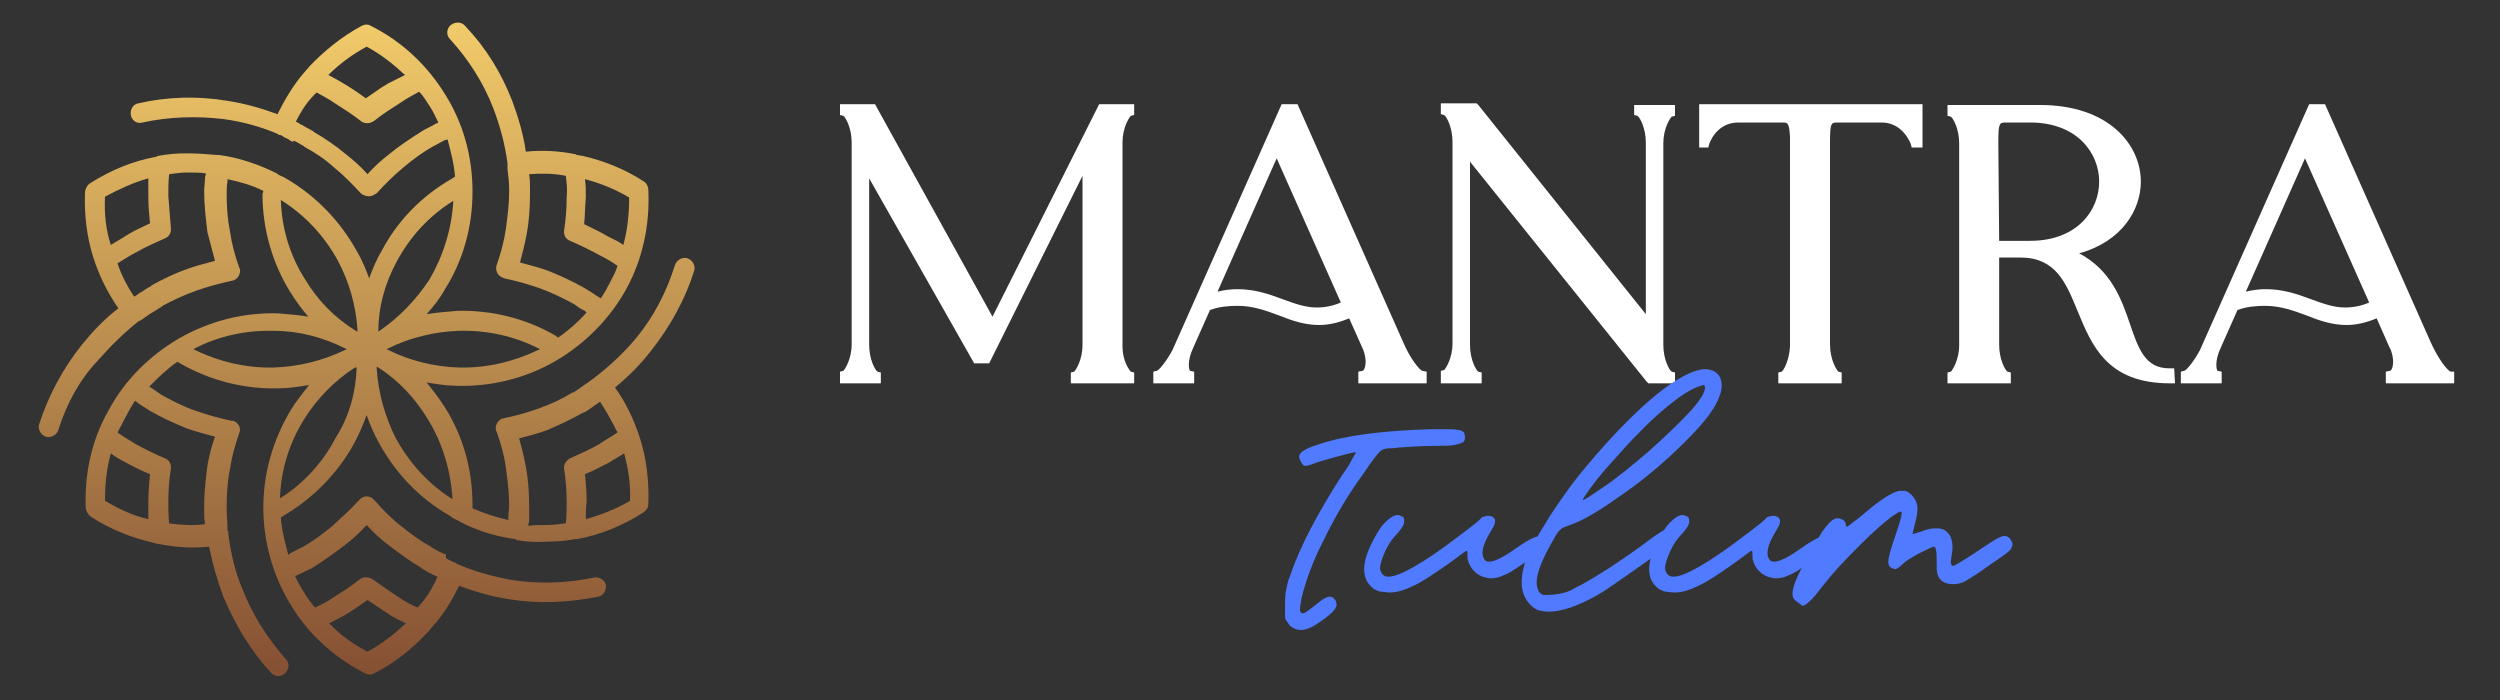
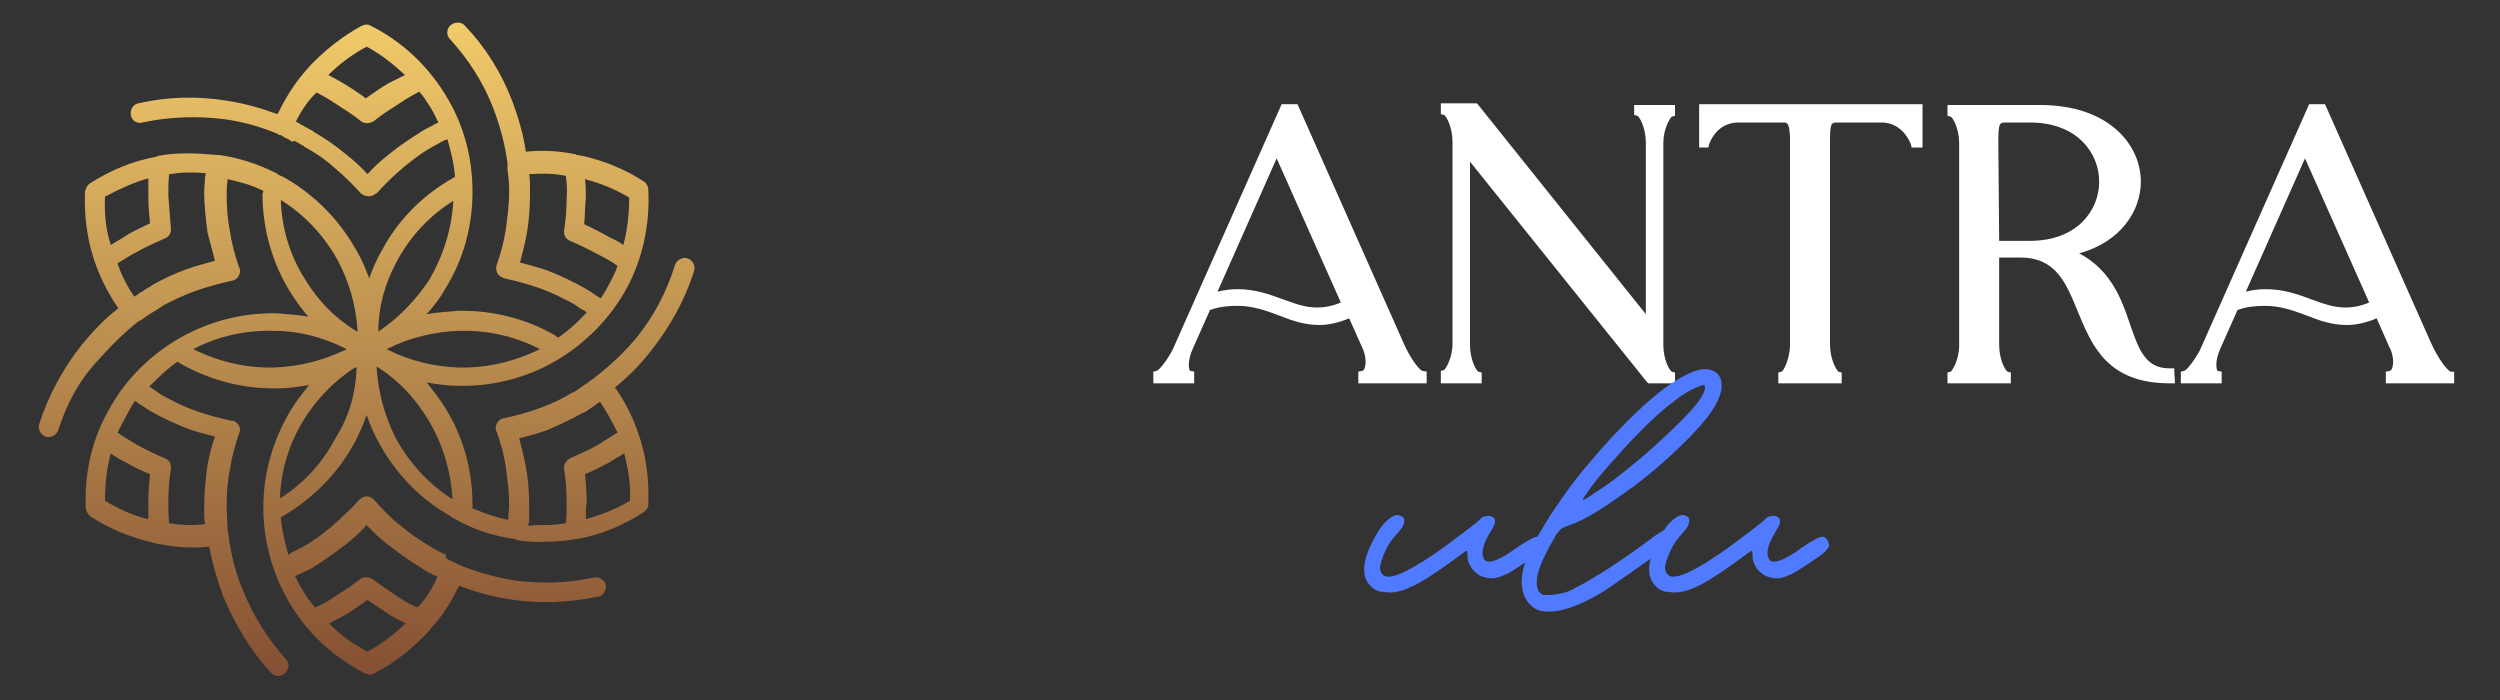
<svg xmlns="http://www.w3.org/2000/svg" version="1.1" id="Capa_1" x="0px" y="0px" viewBox="0 0 300 84" style="enable-background:new 0 0 300 84;" xml:space="preserve">
  <rect x="0" y="0" width="300" height="84" fill="#333333" stroke="none" />
  <style type="text/css">
	.st0{fill:#FFFFFF;}
	.st1{fill:#507AFF;}
	.st2{fill:url(#SVGID_1_);}
</style>
  <g>
    <g>
      <g>
-         <path class="st0" d="M119.1,38L105,12.5h-4.2v1.3l0.4,0.1c0.3,0.2,1,1.5,1,3.2v24.2c0,1.8-0.8,3-1,3.2l-0.4,0.1V46h4.9v-1.3     l-0.4-0.1c-0.3-0.2-1-1.5-1-3.2v-20l12.6,22.2h1.8l11.2-22.5v20.3c0,1.8-0.8,3-1,3.2l-0.4,0.1V46h7.6v-1.3l-0.4-0.1     c-0.2-0.2-1-1.3-1-3V17.1c0-1.8,0.8-3,1-3.2l0.4-0.1v-1.3h-4.2L119.1,38z" />
        <path class="st0" d="M168.4,41.1l-12.7-28.6h-1.9L140.7,42c-0.8,1.5-1.7,2.5-1.9,2.5l-0.4,0.1V46h4.9v-1.4l-0.5-0.1     c-0.1-0.1-0.4-1.1,0.4-2.8l2-4.5c1.1-0.4,2.2-0.5,3.3-0.5c1.9,0,3.5,0.6,5.1,1.2c1.5,0.6,3,1.1,4.7,1.1c1.2,0,2.4-0.3,3.6-0.8     l1.7,3.8c0.4,1.1,0.3,1.9,0.1,2.3c-0.1,0.2-0.2,0.2-0.2,0.2l-0.5,0.1V46h8.2v-1.4l-0.5-0.1C170.4,44.5,169.2,43,168.4,41.1z      M153.2,19l7.7,17.3c-0.9,0.4-1.9,0.6-2.9,0.6c-1.4,0-2.7-0.5-4.1-1c-1.6-0.6-3.3-1.2-5.4-1.2c-0.8,0-1.6,0.1-2.4,0.3L153.2,19z" />
        <path class="st0" d="M196.1,13.8l0.4,0.1c0.3,0.2,1,1.5,1,3.2v20.6l-20.1-25.1l-0.2-0.2h-4.3v1.3l0.4,0.1c0.3,0.2,1,1.5,1,3.2     v24.2c0,1.8-0.8,3-1,3.2l-0.4,0.1V46h4.9v-1.3l-0.4-0.1c-0.3-0.2-1-1.5-1-3.2v-22l21.2,26.4l0.2,0.2h3.2v-1.3l-0.4-0.1     c-0.3-0.2-1-1.5-1-3.2V17.2c0-1.8,0.8-3,1-3.2l0.4-0.1v-1.3h-4.9L196.1,13.8L196.1,13.8z" />
        <path class="st0" d="M203.7,17.7h1.3l0.1-0.4c0,0,0.8-2.6,3.5-2.6h5.3c0.6,0,0.8,0,0.9,1.7v25.2c-0.1,1.7-0.8,2.9-1,3l-0.4,0.1     V46h7.6v-1.3l-0.4-0.1c-0.2-0.2-1-1.4-1-3.3V17.2c0-2.4,0.1-2.5,0.9-2.5h5.3c2.6,0,3.5,2.6,3.5,2.6l0.1,0.4h1.3v-5.2h-26.8v5.2     H203.7z" />
        <path class="st0" d="M260.3,44.2c-2.9,0-3.7-2.4-4.7-5.3c-1-3-2.3-6.5-6.1-8.5c5.1-1.4,7.4-5.2,7.4-8.6c0-4.4-3.8-9.2-12.1-9.2     h-11.1v1.3l0.4,0.1c0.3,0.2,1,1.5,1,3.2v24.2c0,1.8-0.8,3-1,3.2l-0.4,0.1V46h7.6v-1.3l-0.4-0.1c-0.3-0.2-1-1.5-1-3.2V30.9h2.5     c4.3,0,5.5,3,6.9,6.4c1.7,4.1,3.5,8.7,11.1,8.7h0.6l-0.1-1.8H260.3z M239.8,17.2c0-2.4,0.1-2.5,0.9-2.5h2.9     c5.7,0,8.3,3.7,8.3,7.1s-2.6,7.1-8.3,7.1h-3.7L239.8,17.2L239.8,17.2z" />
        <path class="st0" d="M294.1,44.6c-0.4-0.1-1.5-1.5-2.4-3.5L279,12.5h-1.9L264,42c-0.8,1.5-1.7,2.5-1.9,2.5l-0.4,0.1V46h4.9v-1.4     l-0.5-0.1c-0.1-0.1-0.4-1.1,0.4-2.8l2-4.5c1.1-0.4,2.2-0.5,3.3-0.5c1.9,0,3.5,0.6,5.1,1.2c1.5,0.6,3,1.1,4.7,1.1     c1.2,0,2.4-0.3,3.6-0.8l1.5,3.4l0.2,0.4c0.4,1.1,0.3,1.9,0.1,2.3c-0.1,0.2-0.2,0.2-0.2,0.2l-0.5,0.1V46h8.2v-1.4H294.1z      M276.6,19l7.7,17.3c-0.9,0.4-1.9,0.6-2.9,0.6c-1.4,0-2.7-0.5-4.1-1c-1.6-0.6-3.3-1.2-5.4-1.2c-0.8,0-1.6,0.1-2.4,0.3L276.6,19z" />
      </g>
      <g>
        <g>
-           <path class="st1" d="M154.3,74.4c-0.1-0.2-0.1-0.5-0.1-1c0-1.1,0-1.9,0.1-2.4s0.2-1.2,0.5-1.9c1.2-3.5,3.3-7.5,6.2-12      c0.5-0.7,0.9-1.3,1.2-1.9c0.3-0.6,0.5-0.8,0.5-0.9c-0.1-0.1-0.7,0.1-1.9,0.4c-1.2,0.3-2.1,0.6-2.8,0.8c-0.7,0.3-1.2,0.4-1.3,0.4      s-0.3,0-0.3-0.1c-0.1-0.1-0.2-0.2-0.3-0.4s-0.2-0.4-0.2-0.6c0-0.3,0.2-0.5,0.5-0.7s0.9-0.5,1.6-0.7c1.7-0.6,3.6-1,5.8-1.3      c2.1-0.3,4.8-0.5,7.9-0.6c0.5,0,1.2,0,2,0c0.9,0,1.5,0.1,1.7,0.2c0.3,0.1,0.4,0.4,0.4,0.8c0,0.3-0.1,0.5-0.3,0.6s-0.5,0.2-1,0.3      s-1.2,0.1-2.2,0.1c-1.6,0-3.1,0.1-4.4,0.2c-0.2,0-0.6,0.1-1.2,0.1c-0.6,0-1,0.2-1.3,0.6c-0.3,0.3-0.9,1.1-1.7,2.3      c-1.9,2.6-3.5,5.3-4.8,8c-1.4,2.7-2.2,5-2.7,7c-0.1,0.6-0.2,1.1-0.2,1.4s0.1,0.5,0.3,0.5c0.3,0,0.8-0.4,1.8-1.2      c0.6-0.5,1.1-0.8,1.5-0.8c0.3,0,0.5,0.2,0.7,0.5c0,0.2,0.1,0.3,0.1,0.4c0,0.2-0.1,0.5-0.3,0.7c-0.2,0.3-0.6,0.6-1.1,1      c-1.2,0.9-2.1,1.4-2.9,1.4c-0.5,0-0.9-0.2-1.3-0.5C154.5,74.7,154.4,74.5,154.3,74.4z" />
          <path class="st1" d="M165.7,71c-0.3,0-0.5-0.2-0.8-0.3c-0.8-0.6-1.2-1.3-1.2-2.4c0-0.9,0.3-1.9,0.9-3.1c0.5-1,1-1.9,1.6-2.5      s1.1-0.9,1.5-0.9c0.2,0,0.4,0.1,0.6,0.2c0.2,0.1,0.2,0.3,0.2,0.6c0,0.4-0.3,0.8-0.8,1.4c-0.6,0.6-1.1,1.3-1.5,2.2      s-0.6,1.6-0.6,2c0.1,0.6,0.4,1,1,1c0.7,0,1.7-0.4,3.1-1.2c1.4-0.8,3.2-2,5.4-3.7c1.6-1.2,2.5-1.9,2.6-2.1      c0.1-0.1,0.2-0.2,0.4-0.2c0.2-0.1,0.3-0.1,0.5-0.1c0.3,0,0.5,0.1,0.6,0.2c0.2,0.1,0.2,0.3,0.2,0.5s-0.1,0.5-0.3,0.8      c-0.8,1.3-1.2,2.2-1.2,3c0,0.3,0.1,0.5,0.2,0.7c0.1,0.2,0.3,0.3,0.6,0.3c0.6,0,1.7-0.5,3.2-1.6c1.3-0.9,2.2-1.4,2.6-1.4      c0.3,0,0.5,0.2,0.7,0.6c0,0.2,0.1,0.3,0.1,0.4c0,0.2-0.2,0.5-0.5,0.8s-1,0.8-2.1,1.5c-0.9,0.6-1.6,1.1-2.2,1.3      c-0.6,0.3-1.1,0.4-1.6,0.4c-0.3,0-0.6-0.1-1-0.2c-0.5-0.2-0.9-0.5-1.3-1c-0.3-0.5-0.5-0.9-0.5-1.4s0-0.7-0.1-0.7      s-0.5,0.3-1.3,0.9l-1.1,0.8c-1.6,1.1-2.9,2-4,2.5c-1,0.5-2,0.8-2.8,0.8C166.4,71.1,166,71,165.7,71z" />
          <path class="st1" d="M182.6,69.9c0-1.1,0.3-2.4,1-3.9c0.5-1,1.3-2.3,2.4-4.1c1.2-1.8,2.3-3.4,3.5-4.9c2.7-3.3,5.2-6,7.6-8.2      c2.4-2.2,4.5-3.6,6.1-4.2c0.6-0.2,1-0.3,1.3-0.3c0.2,0,0.5,0,0.8,0.1c0.4,0.1,0.7,0.3,1,0.7c0.2,0.3,0.3,0.7,0.3,1.2      c0,0.7-0.3,1.5-0.8,2.4c-0.8,1.4-2.3,3.1-4.5,5.2c-2.2,2.1-4.5,4-7,5.7c-2.4,1.7-4.4,2.9-5.9,3.4c-0.5,0.2-0.9,0.3-1.1,0.5      c-0.2,0.2-0.5,0.5-0.8,1.1c-1.4,2.4-2.1,4.1-2.1,5.3c0,0.4,0.1,0.7,0.2,1c0.1,0.2,0.3,0.3,0.4,0.4c0.1,0.1,0.3,0.1,0.6,0.1      c0.7,0,1.3-0.1,1.8-0.2s1.1-0.3,1.7-0.7c0.9-0.4,2.2-1.2,4.1-2.4c1.8-1.2,3.4-2.3,4.7-3.3c1.1-0.8,1.8-1.3,2.3-1.3      c0.2,0,0.4,0.1,0.5,0.2c0.2,0.2,0.2,0.4,0.2,0.6c0,0.4-0.3,0.8-0.9,1.3c-0.7,0.6-2,1.5-4,2.9s-3.4,2.4-4.3,2.9      c-2.3,1.3-4.3,2-5.8,2c-0.6,0-1.2-0.1-1.6-0.3C183.2,72.4,182.6,71.3,182.6,69.9z M192.2,58.6c1.8-1.2,3.6-2.7,5.6-4.4      c1.9-1.7,3.6-3.3,4.9-4.7c1.3-1.4,1.9-2.4,1.9-3c0-0.2-0.1-0.3-0.2-0.3l-0.3,0.1c-0.7,0.2-1.7,0.7-2.9,1.6      c-1.2,0.9-2.5,2-3.8,3.3c-0.9,0.9-2,2-3.3,3.5c-1.3,1.4-2.4,2.7-3.2,3.8s-1.1,1.6-0.9,1.5C190.3,59.9,191,59.4,192.2,58.6z" />
          <path class="st1" d="M199.9,71c-0.3,0-0.5-0.2-0.8-0.3c-0.8-0.6-1.2-1.3-1.2-2.4c0-0.9,0.3-1.9,0.9-3.1c0.5-1,1-1.9,1.6-2.5      s1.1-0.9,1.5-0.9c0.2,0,0.4,0.1,0.6,0.2c0.2,0.1,0.2,0.3,0.2,0.6c0,0.4-0.3,0.8-0.8,1.4c-0.6,0.6-1.1,1.3-1.5,2.2      s-0.6,1.6-0.6,2c0.1,0.6,0.4,1,1,1c0.7,0,1.7-0.4,3.1-1.2c1.4-0.8,3.2-2,5.4-3.7c1.6-1.2,2.5-1.9,2.6-2.1      c0.1-0.1,0.2-0.2,0.4-0.2c0.2-0.1,0.3-0.1,0.5-0.1c0.3,0,0.5,0.1,0.6,0.2c0.2,0.1,0.2,0.3,0.2,0.5s-0.1,0.5-0.3,0.8      c-0.8,1.3-1.2,2.2-1.2,3c0,0.3,0.1,0.5,0.2,0.7c0.1,0.2,0.3,0.3,0.6,0.3c0.6,0,1.7-0.5,3.2-1.6c1.3-0.9,2.2-1.4,2.6-1.4      c0.3,0,0.5,0.2,0.7,0.6c0,0.2,0.1,0.3,0.1,0.4c0,0.2-0.2,0.5-0.5,0.8s-1,0.8-2.1,1.5c-0.9,0.6-1.6,1.1-2.2,1.3      c-0.6,0.3-1.1,0.4-1.6,0.4c-0.3,0-0.6-0.1-1-0.2c-0.5-0.2-0.9-0.5-1.3-1c-0.3-0.5-0.5-0.9-0.5-1.4s0-0.7-0.1-0.7      s-0.5,0.3-1.3,0.9l-1.1,0.8c-1.6,1.1-2.9,2-4,2.5c-1,0.5-2,0.8-2.8,0.8C200.5,71.1,200.1,71,199.9,71z" />
-           <path class="st1" d="M215.5,72.1c-0.3-0.2-0.4-0.5-0.4-0.9c0-0.3,0.1-0.7,0.3-1.3c0.2-0.5,0.5-1.2,1-2.1      c0.8-1.6,1.6-2.9,2.2-3.9c0.7-1,1.2-1.5,1.5-1.6c0.2-0.1,0.3-0.1,0.5-0.1s0.4,0.1,0.6,0.2c0.2,0.2,0.3,0.3,0.3,0.6      c0,0.1,0.1,0.2,0.1,0.2c0.1,0,0.2-0.1,0.5-0.3c0.2-0.2,0.5-0.4,0.9-0.7c1.1-0.9,2-1.7,2.9-2.3s1.5-0.9,2-1c0.1,0,0.3,0,0.5,0      s0.3,0,0.5,0.1c0.1,0.1,0.3,0.2,0.5,0.4c0.4,0.4,0.7,1,0.7,1.6c0,0.5-0.1,1.1-0.3,1.8l-0.3,1.3c0,0,0.3-0.1,1-0.3      c0.7-0.3,1.3-0.4,1.8-0.4c0.6,0,1,0.1,1.3,0.4c0.2,0.2,0.4,0.4,0.5,0.7s0.2,0.6,0.2,1.1c0,0.2,0,0.5-0.1,1l-0.1,0.8      c0,0.2,0,0.3,0.1,0.4c0,0.1,0.1,0.1,0.2,0.1c0.1,0,0.4-0.2,1.1-0.6c0.6-0.4,1.3-0.8,2-1.3c1.1-0.7,1.8-1.2,2.2-1.4      c0.4-0.2,0.7-0.3,0.9-0.3c0,0,0.1,0,0.3,0.1s0.3,0.2,0.4,0.4c0.1,0.2,0.2,0.3,0.2,0.5s-0.1,0.4-0.2,0.6      c-0.1,0.2-0.9,0.8-2.4,1.8c-1.5,1.1-2.5,1.7-3,2s-1,0.4-1.6,0.4s-1.1-0.2-1.4-0.5c-0.2-0.2-0.3-0.4-0.4-0.7      c-0.1-0.3-0.1-0.8-0.1-1.5s0-1.2-0.1-1.4c0-0.2-0.1-0.4-0.2-0.4c-0.2,0-0.8,0.3-1.8,0.8c-0.9,0.5-1.6,0.9-2,1.3      s-0.7,0.6-0.9,0.6c-0.1,0-0.3-0.1-0.5-0.2s-0.3-0.3-0.3-0.7c0-0.5,0.3-1.6,0.9-3.3c0.5-1.4,0.7-2.3,0.7-2.5s-0.1-0.2-0.2-0.2      c-0.1,0-0.4,0.2-1,0.6c-0.8,0.6-2.1,1.7-3.9,3.5c-1.8,1.8-3.2,3.3-4.2,4.6c-0.8,1-1.3,1.7-1.7,2c-0.4,0.4-0.7,0.6-0.9,0.6      C216,72.5,215.9,72.4,215.5,72.1z" />
        </g>
      </g>
    </g>
    <linearGradient id="SVGID_1_" gradientUnits="userSpaceOnUse" x1="44" y1="5.193" x2="44" y2="83" gradientTransform="matrix(1 0 0 -1 0 86)">
      <stop offset="2.663895e-07" style="stop-color:#855033" />
      <stop offset="1" style="stop-color:#F1CA6A" />
    </linearGradient>
    <path class="st2" d="M13.3,29.4c0.6-0.4,1.2-0.7,1.8-1.1c0.9-0.6,1.9-1,2.9-1.5c-0.1-1-0.2-2.1-0.2-3.2c0-0.7,0-1.5,0-2.2   c-1.8,0.5-3.5,1.3-5.2,2.2C12.5,25.6,12.7,27.6,13.3,29.4L13.3,29.4z M17.1,14.7c-0.6,0.2-1.3-0.2-1.4-0.9   c-0.1-0.7,0.3-1.3,0.9-1.4c3.5-0.8,7.1-0.9,10.7-0.3c2,0.3,4.1,0.9,6,1.6c0.9-1.8,1.9-3.5,3.2-5c0.1-0.1,0.1-0.1,0.1-0.1   C36.8,8.3,37,8.2,37.1,8c1.8-1.9,3.9-3.6,6.3-4.9c0.4-0.2,0.8-0.2,1.1,0c3.8,1.9,6.8,4.8,8.9,8.2c2.2,3.5,3.3,7.5,3.3,11.7   s-1.1,8.2-3.3,11.7c-0.6,1.1-1.4,2.1-2.2,3c1.2-0.2,2.5-0.3,3.7-0.4c4.1-0.1,8.2,0.9,11.8,3c0.1,0.1,0.2,0.2,0.3,0.2   c1.3-0.9,2.4-1.9,3.4-3c-0.1-0.1-0.2-0.1-0.2-0.2c-0.5-0.2-0.9-0.5-1.3-0.8l0,0c-1.3-0.7-2.7-1.4-4.1-1.9s-2.9-0.9-4.3-1.2l0,0   c-0.1,0-0.1-0.1-0.2-0.1c-0.6-0.2-0.9-0.9-0.7-1.5c0.5-1.4,0.9-2.9,1.1-4.3c0.2-1.5,0.4-3,0.4-4.5l0,0v-0.2l0,0   c0-0.9-0.1-1.7-0.2-2.5v-0.1l0,0l0,0v-0.1l0,0V20l0,0c0-0.1,0-0.2,0-0.3v-0.1c-0.3-2.3-0.9-4.5-1.7-6.6c-1.2-3.1-3-5.9-5.2-8.3   c-0.5-0.5-0.4-1.3,0.1-1.7s1.3-0.4,1.7,0.1c2.5,2.6,4.4,5.7,5.7,9.1c0.7,1.9,1.3,3.9,1.6,6c2-0.2,3.9-0.1,5.9,0.3   c0.1,0,0.1,0,0.2,0.1c0.2,0,0.5,0.1,0.7,0.1c2.6,0.6,5.1,1.6,7.4,3.1c0.3,0.2,0.5,0.6,0.5,1l0,0c0.2,4.2-0.7,8.3-2.6,11.8   s-4.9,6.6-8.5,8.7c-3.6,2.1-7.7,3.1-11.8,3c-1.2,0-2.5-0.2-3.7-0.4c0.8,1,1.5,1.9,2.2,3c2.2,3.5,3.3,7.5,3.3,11.7   c0,0.1,0,0.2,0,0.4c1.4,0.6,2.9,1.1,4.3,1.4c0-0.1,0-0.2,0-0.3c0-0.5,0.1-1,0.1-1.5c0-1.5-0.2-3-0.4-4.5s-0.6-2.9-1.1-4.3   c-0.1-0.1-0.1-0.2-0.1-0.2c-0.1-0.6,0.3-1.3,0.9-1.4c1.5-0.3,2.9-0.7,4.3-1.2c1.4-0.5,2.7-1.1,4-1.9c0,0,0,0,0.1,0   c0.5-0.3,0.9-0.6,1.3-0.9c0.4-0.2,0.8-0.6,1.3-0.9c0,0,0-0.1,0.1-0.1c1.8-1.4,3.4-2.9,4.9-4.7c2.1-2.6,3.6-5.5,4.6-8.7   c0.2-0.6,0.9-1,1.5-0.8s1,0.9,0.8,1.5c-1.1,3.5-2.9,6.7-5.1,9.5c-1.3,1.7-2.7,3.1-4.4,4.5c1.3,1.8,2.3,3.9,3,6.1   c0.8,2.5,1.1,5.2,1,7.9c0,0.4-0.2,0.7-0.6,1c-2.5,1.6-5.2,2.7-8,3.2c-0.1,0-0.1,0-0.2,0c-1.1,0.2-2.2,0.3-3.4,0.3   c-1.3,0.1-2.5,0-3.7-0.2H62c-0.1,0-0.1,0-0.1-0.1c-2.3-0.3-4.7-1-6.9-2.2l0,0c-0.3-0.2-0.7-0.3-1-0.6c-3.7-2.1-6.5-5.1-8.5-8.7   c-0.6-1.1-1.1-2.2-1.5-3.4c-0.4,1.1-0.9,2.3-1.5,3.4c-1.9,3.5-4.9,6.6-8.5,8.7c-0.1,0.1-0.2,0.1-0.3,0.2c0.1,1.5,0.5,3,0.9,4.5   c0.1-0.1,0.2-0.1,0.2-0.2c0.5-0.2,0.9-0.5,1.4-0.7l0,0l0,0c1.3-0.7,2.5-1.6,3.7-2.6c1.1-1,2.2-2,3.2-3.1c0.1-0.1,0.1-0.1,0.1-0.1   c0.5-0.5,1.3-0.4,1.7,0.1c1,1.1,2,2.2,3.2,3.1c1.1,0.9,2.3,1.8,3.6,2.5c0,0,0,0,0.1,0.1c0.4,0.2,0.7,0.4,1.1,0.6l0,0H53l0,0l0,0   l0.1,0.1l0,0h0.1l0,0l0,0l0.1,0.1l0,0l0,0h0.1l0,0h0.1V67h0.1l0.1,0.1c0.2,0.1,0.4,0.2,0.6,0.3l0,0c0.2,0.1,0.3,0.1,0.5,0.2v0.1   c0.1,0,0.1,0,0.1,0c2.1,0.9,4.3,1.5,6.5,1.9c3.3,0.5,6.6,0.4,9.9-0.3c0.6-0.1,1.3,0.3,1.4,0.9s-0.3,1.3-0.9,1.4   c-3.5,0.7-7.2,0.9-10.7,0.3c-2.1-0.3-4.1-0.9-6-1.6c-0.9,1.8-1.9,3.5-3.3,5c0,0,0,0-0.1,0.1c-0.1,0.2-0.3,0.4-0.5,0.6   c-1.8,1.9-3.9,3.6-6.3,4.8c-0.3,0.2-0.7,0.2-1.1,0c-3.7-1.9-6.8-4.7-8.9-8.2c-2.1-3.4-3.3-7.5-3.3-11.7s1.2-8.2,3.3-11.7   c0.6-1,1.4-2,2.2-3c-1.2,0.2-2.4,0.4-3.7,0.4c-4.1,0.1-8.1-0.9-11.8-3c-0.1-0.1-0.2-0.1-0.3-0.2c-1.3,0.9-2.3,1.9-3.4,3   c0.1,0.1,0.2,0.1,0.2,0.1c0.4,0.3,0.9,0.6,1.3,0.9l0,0c1.3,0.7,2.6,1.4,4.1,1.9c1.4,0.5,2.9,0.9,4.3,1.2l0,0c0.1,0,0.1,0,0.2,0   c0.6,0.2,1,0.9,0.7,1.5c-0.5,1.4-0.9,2.9-1.1,4.3c-0.3,1.4-0.4,2.9-0.4,4.5l0,0V61l0,0c0,0.8,0.1,1.7,0.1,2.5l0,0v0.1l0,0l0,0v0.1   l0,0l0.1,0.1c0,0.1,0,0.2,0,0.3l0,0c0.3,2.3,0.8,4.5,1.7,6.6c1.2,3.1,3,5.9,5.2,8.4c0.5,0.5,0.4,1.2-0.1,1.7s-1.3,0.4-1.7-0.1   c-2.5-2.7-4.3-5.8-5.7-9.1c-0.7-1.9-1.3-3.9-1.7-6c-1.9,0.2-3.9,0.1-5.9-0.3c-0.1,0-0.1,0-0.2,0c-0.2-0.1-0.5-0.1-0.7-0.2   c-2.6-0.6-5.1-1.6-7.4-3.1c-0.3-0.2-0.5-0.6-0.6-0.9l0,0c-0.2-4.2,0.7-8.3,2.7-11.8c1.9-3.6,4.9-6.6,8.5-8.7   c3.7-2.1,7.7-3.1,11.8-3c1.3,0.1,2.5,0.2,3.7,0.4c-0.8-0.9-1.5-1.9-2.2-3c-2.1-3.4-3.3-7.5-3.3-11.7c0-0.1,0.1-0.2,0.1-0.4   c-1.4-0.7-2.9-1.1-4.3-1.4c0,0.1,0,0.2,0,0.3c-0.1,0.5-0.1,1-0.1,1.5c0,1.5,0.1,3,0.4,4.5c0.2,1.4,0.6,2.9,1.1,4.3   c0,0.1,0.1,0.1,0.1,0.2c0.1,0.6-0.3,1.3-1,1.4c-1.4,0.3-2.9,0.7-4.3,1.2s-2.7,1.1-4,1.8c0,0.1-0.1,0.1-0.1,0.1   c-0.5,0.3-0.9,0.6-1.3,0.8c-0.4,0.3-0.9,0.6-1.3,0.9h-0.1c-1.8,1.4-3.4,3-4.9,4.7C9.6,45.5,8,48.4,7,51.6c-0.2,0.6-0.9,1-1.5,0.8   s-1-0.9-0.8-1.5c1.1-3.4,2.8-6.6,5.1-9.5c1.3-1.6,2.7-3.1,4.4-4.4c-1.3-1.9-2.3-3.9-3-6.1c-0.8-2.5-1.1-5.2-1-7.9   c0.1-0.5,0.3-0.8,0.6-1c2.5-1.6,5.2-2.7,8-3.2c0.1-0.1,0.1-0.1,0.2-0.1c1.1-0.2,2.2-0.3,3.4-0.3c1.2,0,2.5,0.1,3.7,0.2h0.1h0.1   c2.3,0.3,4.7,1.1,6.9,2.2c0,0,0.1,0,0.1,0.1c0.3,0.2,0.7,0.3,1,0.5c3.6,2.1,6.5,5.1,8.5,8.7c0.6,1,1.1,2.2,1.5,3.3   c0.4-1.1,0.9-2.3,1.5-3.3c1.9-3.6,4.8-6.6,8.5-8.7c0.1-0.1,0.2-0.1,0.3-0.2c-0.1-1.5-0.5-3-0.9-4.5c-0.1,0.1-0.2,0.1-0.3,0.1   c-0.4,0.2-0.9,0.5-1.3,0.7l0,0l0,0c-1.3,0.7-2.5,1.6-3.7,2.6s-2.2,2-3.2,3.1c-0.1,0-0.1,0.1-0.2,0.1c-0.5,0.4-1.2,0.3-1.7-0.1   c-1-1.1-2.1-2.2-3.2-3.1c-1.1-1-2.3-1.8-3.6-2.5c0-0.1-0.1-0.1-0.1-0.1c-0.4-0.2-0.8-0.5-1.1-0.6l0,0h-0.1V17H35l0,0l0,0l0,0v-0.1   h-0.1l0,0l0,0h-0.1v-0.1l0,0h-0.1l0,0l-0.1-0.1l0,0c-0.2-0.1-0.5-0.2-0.6-0.3h0c-0.1-0.1-0.3-0.2-0.4-0.2h-0.1c0,0-0.1,0-0.1-0.1   c-2.1-0.9-4.3-1.5-6.5-1.8C23.7,13.9,20.3,14,17.1,14.7L17.1,14.7z M35.5,14.6c0.3,0.1,0.5,0.3,0.7,0.4h0.1l0,0l0.1,0.1l0,0l0,0   l0,0c0.4,0.2,0.7,0.4,1.1,0.6c0,0,0.1,0,0.1,0.1c1.4,0.8,2.7,1.7,3.9,2.7c0.9,0.7,1.8,1.5,2.6,2.4c0.8-0.9,1.7-1.7,2.6-2.4   c1.2-1,2.6-1.9,4-2.8l0,0c0.5-0.3,1-0.5,1.5-0.8c0.1-0.1,0.3-0.1,0.4-0.2c-0.3-0.6-0.6-1.3-1-1.9c-0.4-0.6-0.8-1.3-1.3-1.8   c-0.7,0.4-1.5,0.8-2.2,1.3c-1.1,0.7-2.2,1.4-3.2,2.2c-0.4,0.3-1,0.4-1.5,0.1c-1-0.8-2.1-1.5-3.2-2.2c-0.7-0.5-1.5-0.9-2.2-1.3   C37,12,36.2,13.2,35.5,14.6L35.5,14.6z M46.6,41.8l-0.2,0.1l0.2,0.1c2.6,1.3,5.5,2,8.4,2.1c3.4,0.1,6.7-0.7,9.8-2.2   c-3.1-1.6-6.4-2.3-9.8-2.2C52.2,39.8,49.2,40.5,46.6,41.8L46.6,41.8z M41.6,41.9l-0.2-0.1c-2.6-1.3-5.5-2.1-8.5-2.1   c-3.3-0.1-6.7,0.6-9.7,2.2c3,1.5,6.4,2.3,9.7,2.2c2.9-0.1,5.8-0.8,8.5-2.1L41.6,41.9z M33.7,24c0.1,3.4,1.1,6.7,2.9,9.5   c1.5,2.5,3.5,4.6,6.1,6.2l0.2,0.1v-0.2c-0.2-3-1-5.8-2.4-8.4C38.9,28.3,36.6,25.8,33.7,24L33.7,24z M45.4,39.8   c2.5-1.7,4.5-3.8,6.1-6.2c1.7-2.9,2.7-6.1,2.9-9.5c-2.9,1.8-5.2,4.3-6.8,7.3C46.2,34,45.4,36.8,45.4,39.8L45.3,40L45.4,39.8z    M48.6,9c-1.4-1.3-2.9-2.5-4.6-3.4c-1.7,0.9-3.3,2.1-4.6,3.4c0.6,0.3,1.3,0.7,1.8,1c1,0.6,1.9,1.2,2.7,1.8c0.9-0.6,1.8-1.3,2.7-1.8   C47.4,9.6,48,9.3,48.6,9L48.6,9z M63.5,20.9c0.1,0.6,0.1,1.3,0.1,1.8v0.1v0.1l0,0V23l0,0v0.2c0,1.6-0.1,3.3-0.4,4.9   c-0.2,1.1-0.5,2.3-0.8,3.4c1.1,0.3,2.3,0.6,3.4,1c1.5,0.6,3,1.3,4.4,2.1l0,0l0,0c0.5,0.3,1,0.6,1.4,0.9c0.2,0.1,0.3,0.2,0.5,0.3   c0.4-0.6,0.8-1.3,1.1-1.9c0.3-0.6,0.7-1.3,0.9-2c-0.7-0.5-1.4-0.9-2.2-1.3c-1.1-0.6-2.3-1.2-3.5-1.7c-0.5-0.2-0.8-0.7-0.7-1.3   c0.2-1.3,0.3-2.6,0.3-3.9c0.1-0.9,0-1.8-0.1-2.6C66.4,20.8,65,20.8,63.5,20.9L63.5,20.9z M45.4,44.1L45.2,44v0.2   c0.2,3,1,5.8,2.3,8.4c1.6,2.9,3.9,5.5,6.8,7.3c-0.2-3.4-1.2-6.7-2.9-9.5C49.9,47.9,47.9,45.7,45.4,44.1L45.4,44.1z M74.8,29.4   c0.5-1.8,0.7-3.8,0.7-5.7c-1.7-1-3.4-1.7-5.3-2.2c0.1,0.7,0.1,1.4,0.1,2.2c-0.1,1.1-0.1,2.2-0.2,3.2c1,0.5,1.9,0.9,2.9,1.5   C73.6,28.7,74.3,29,74.8,29.4L74.8,29.4z M72,48.2c-0.2,0.2-0.5,0.3-0.7,0.5h-0.1v0.1c-0.4,0.2-0.7,0.5-1.1,0.7c0,0,0,0-0.1,0   c-1.4,0.8-2.9,1.5-4.3,2.1c-1.1,0.4-2.2,0.7-3.4,1c0.3,1.1,0.6,2.3,0.8,3.4c0.3,1.6,0.4,3.2,0.4,4.9c0,0.5,0,1.1,0,1.7   c-0.1,0.2-0.1,0.3-0.1,0.5C64.2,63,65,63,65.7,63s1.4-0.1,2.2-0.2c0.1-0.9,0.1-1.7,0.1-2.6c0-1.3-0.1-2.6-0.3-3.9   c-0.1-0.5,0.2-1,0.7-1.3c1.1-0.5,2.3-1,3.5-1.7c0.7-0.5,1.5-0.9,2.2-1.4C73.5,50.7,72.8,49.4,72,48.2L72,48.2z M42.8,44.1   L42.8,44.1h-0.2c-2.5,1.6-4.6,3.8-6.1,6.2c-1.8,2.9-2.8,6.1-2.9,9.5c2.9-1.8,5.2-4.4,6.7-7.3C41.9,50,42.7,47.1,42.8,44.1   L42.8,44.1z M70.3,62.3c1.8-0.5,3.6-1.2,5.3-2.2c0.1-1.9-0.2-3.8-0.7-5.7c-0.6,0.4-1.2,0.7-1.8,1.1c-1,0.5-1.9,1-2.9,1.4   c0.1,1,0.2,2.2,0.2,3.3C70.3,60.9,70.3,61.6,70.3,62.3L70.3,62.3z M52.5,69.2c-0.2-0.1-0.5-0.2-0.7-0.3v-0.1h-0.1l0,0l0,0h-0.1l0,0   c-0.3-0.2-0.7-0.4-1-0.6c0-0.1-0.1-0.1-0.1-0.1c-1.4-0.8-2.7-1.8-3.9-2.7c-0.9-0.7-1.8-1.5-2.6-2.4c-0.8,0.9-1.7,1.7-2.6,2.4   c-1.3,1-2.6,1.9-4,2.8l0,0c-0.5,0.2-1,0.5-1.5,0.7c-0.2,0.1-0.3,0.2-0.5,0.2c0.3,0.7,0.7,1.4,1.1,2c0.3,0.6,0.8,1.2,1.3,1.8   c0.7-0.3,1.5-0.7,2.2-1.2c1.1-0.7,2.2-1.4,3.2-2.2c0.4-0.3,1-0.3,1.5,0c1,0.7,2.1,1.5,3.2,2.2c0.7,0.5,1.5,0.9,2.2,1.2   C51.1,71.9,51.9,70.6,52.5,69.2L52.5,69.2z M39.5,74.8c1.3,1.4,2.9,2.5,4.6,3.4c1.7-0.9,3.2-2.1,4.6-3.4c-0.6-0.3-1.3-0.6-1.9-1   c-0.9-0.6-1.8-1.2-2.7-1.8c-0.9,0.6-1.8,1.3-2.7,1.8C40.7,74.2,40.1,74.5,39.5,74.8L39.5,74.8z M24.6,62.9   c-0.1-0.6-0.1-1.3-0.1-1.9l0,0l0,0v-0.1l0,0l0,0v-0.2c0-1.7,0.2-3.3,0.4-4.9c0.2-1.1,0.5-2.3,0.9-3.4c-1.1-0.3-2.3-0.6-3.4-1   c-1.5-0.6-3-1.3-4.4-2.1v-0.1v0.1c-0.5-0.3-0.9-0.6-1.4-0.9c-0.1-0.1-0.2-0.2-0.4-0.3c-0.4,0.6-0.8,1.3-1.1,1.9   c-0.3,0.6-0.7,1.3-1,1.9c0.7,0.5,1.4,0.9,2.2,1.4c1.1,0.6,2.3,1.2,3.5,1.7c0.5,0.2,0.8,0.7,0.7,1.3c-0.2,1.2-0.3,2.6-0.3,3.9   c0,0.9,0,1.7,0.1,2.6C21.7,63,23.1,63.1,24.6,62.9L24.6,62.9z M13.3,54.4c-0.5,1.8-0.7,3.7-0.7,5.7c1.7,1,3.4,1.8,5.2,2.2   c0-0.7,0-1.4,0-2.1c0-1.1,0.1-2.2,0.2-3.3c-1-0.4-2-0.9-2.9-1.4C14.5,55.2,13.8,54.8,13.3,54.4L13.3,54.4z M16.1,35.6   c0.2-0.1,0.5-0.3,0.7-0.5l0,0h0.1c0.3-0.2,0.7-0.5,1.1-0.7c0.1,0,0.1,0,0.1-0.1c1.4-0.8,2.9-1.5,4.3-2c1.1-0.4,2.3-0.7,3.4-1   c-0.3-1.1-0.6-2.3-0.9-3.4c-0.2-1.6-0.4-3.3-0.4-4.9c0-0.6,0.1-1.1,0.1-1.7c0-0.1,0.1-0.3,0.1-0.5c-0.7-0.1-1.5-0.1-2.2-0.1   s-1.5,0.1-2.2,0.2c-0.1,0.8-0.1,1.7-0.1,2.6c0.1,1.3,0.2,2.6,0.3,3.8c0.1,0.6-0.2,1.1-0.7,1.3c-1.1,0.5-2.3,1-3.5,1.7   c-0.8,0.4-1.5,0.9-2.2,1.3C14.6,33.1,15.3,34.4,16.1,35.6L16.1,35.6z" />
  </g>
</svg>